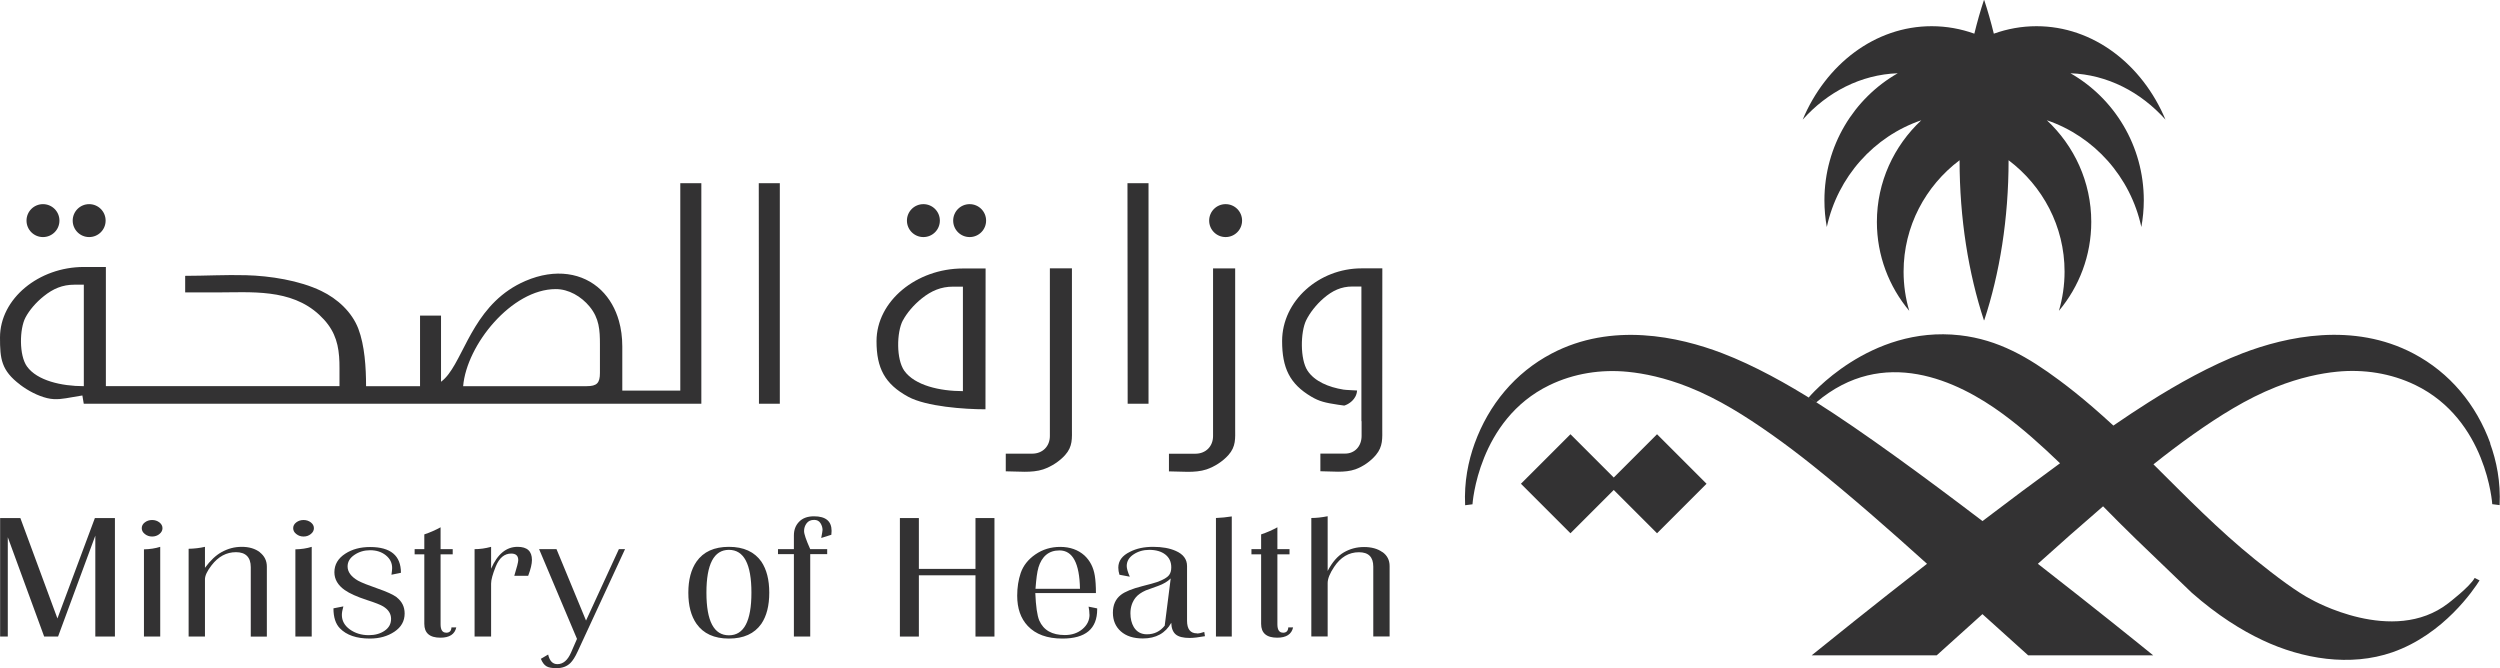
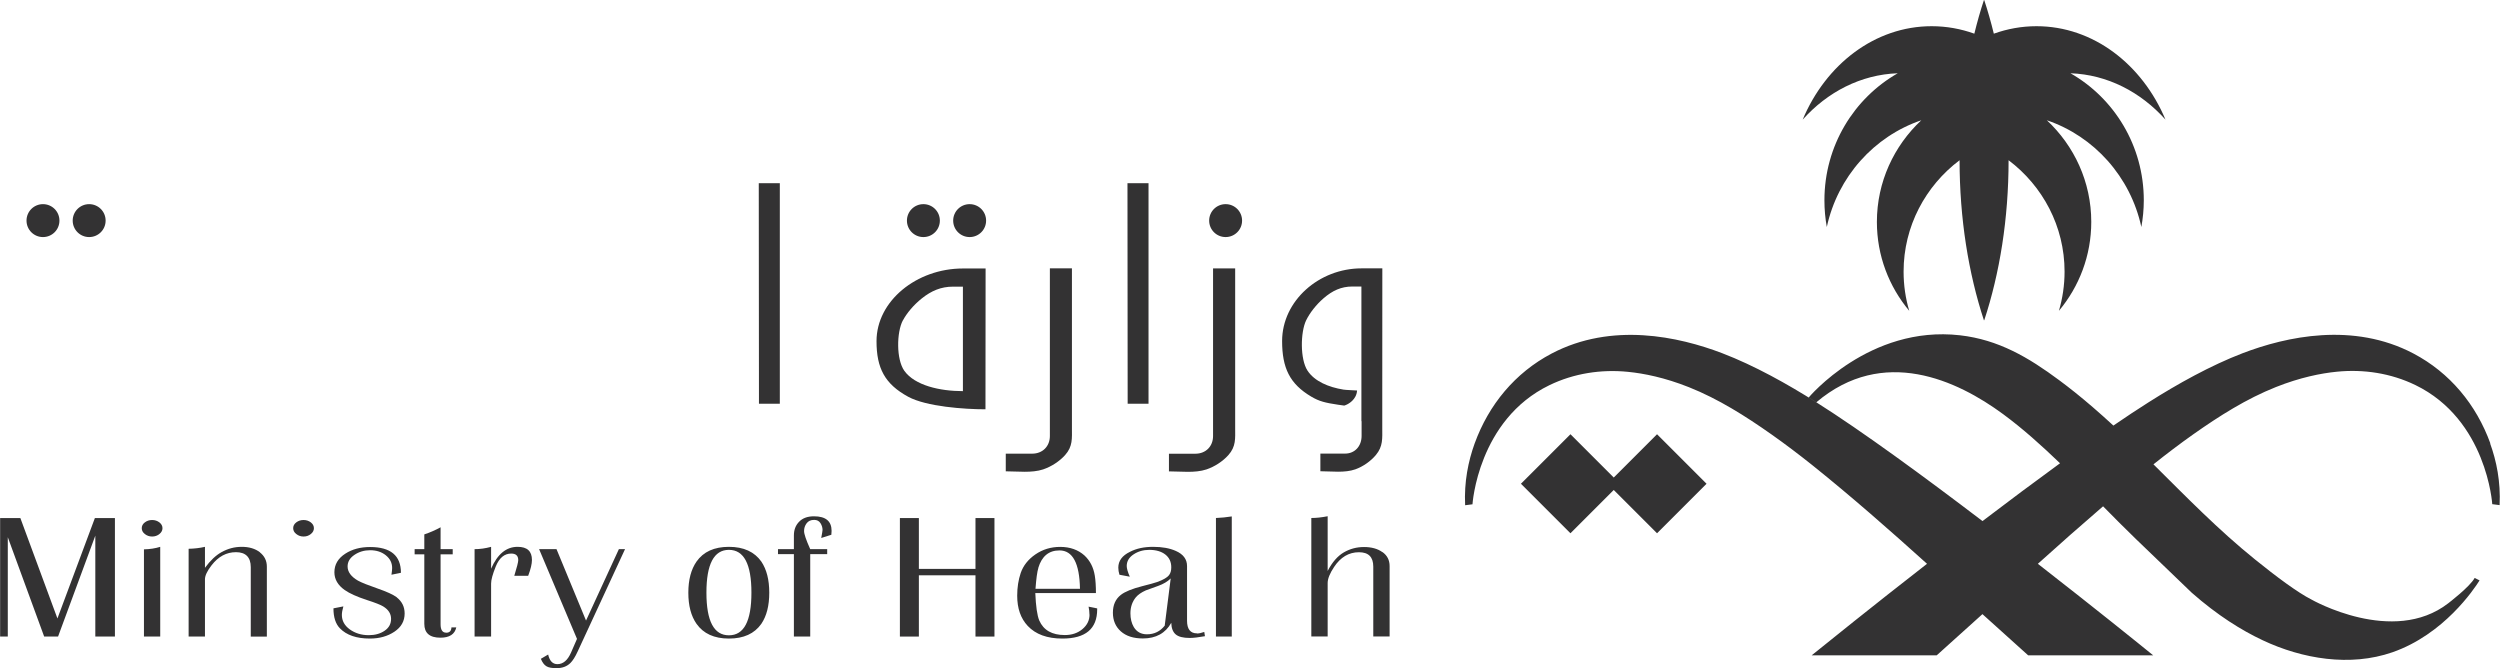
<svg xmlns="http://www.w3.org/2000/svg" id="Ebene_1" data-name="Ebene 1" viewBox="0 0 397.88 106.35">
  <defs>
    <style>
      .cls-1 {
        fill: #333233;
        stroke-width: 0px;
      }
    </style>
  </defs>
  <g>
    <path class="cls-1" d="m302.03,11.66c-6.96,3.97-11.67,11.53-11.67,20.22,0,1.45.13,2.87.38,4.25,1.73-7.99,7.51-14.43,15.04-16.99-4.35,4.07-7.07,9.82-7.07,16.18,0,5.37,1.93,10.3,5.15,14.15-.59-1.98-.9-4.07-.9-6.24,0-7.22,3.49-13.64,8.91-17.73,0,9.29,1.42,18,3.88,25.49l.02-.05.02.05c2.47-7.49,3.88-16.19,3.88-25.49,5.42,4.09,8.91,10.51,8.91,17.73,0,2.17-.32,4.26-.9,6.24,3.22-3.85,5.15-8.78,5.15-14.15,0-6.36-2.71-12.11-7.07-16.18,7.53,2.56,13.31,9,15.04,16.99.25-1.38.39-2.8.39-4.25,0-8.68-4.71-16.25-11.67-20.22,5.87.21,11.18,2.98,15.12,7.38-3.69-8.8-11.5-14.87-20.53-14.87-2.36,0-4.64.42-6.79,1.19-.45-1.85-.96-3.63-1.53-5.36l-.02.05-.02-.05c-.57,1.72-1.08,3.51-1.53,5.36-2.14-.77-4.43-1.19-6.79-1.19-9.03,0-16.84,6.07-20.53,14.87,3.94-4.4,9.25-7.17,15.12-7.38" />
    <path class="cls-1" d="m396.35,70.58c-2.25-6.19-6.44-11.26-12.25-14.32-9.57-5.04-20.21-2.71-27.17-.05-5.09,1.95-10.36,4.89-14.97,7.81-1.74,1.1-3.63,2.35-5.61,3.71-1.07-.99-2.16-1.96-3.27-2.92-1.98-1.71-3.76-3.12-5.34-4.29-4.9-3.64-9.67-6.46-15.81-7.16-14.43-1.64-24.07,9.9-24.07,9.9l1.22.76c10.65-9,22.4-3.5,29.72,1.89,3.15,2.32,6.14,5.01,9.06,7.82-4.04,2.94-8.24,6.08-12.34,9.2-9.3-7.08-19.13-14.28-26.44-18.9-4.61-2.92-9.88-5.86-14.97-7.81-6.96-2.66-17.59-4.99-27.17.05-5.81,3.06-10,8.13-12.25,14.32-1.01,2.8-1.69,6.11-1.51,9.82l1.17-.15s.85-13.44,12.25-18.96c3.88-1.88,8.23-2.55,12.5-2.12,2.53.25,5.84.91,9.69,2.44,4.7,1.87,9.02,4.61,13.15,7.52,2.2,1.55,4.36,3.19,6.48,4.88,6.25,5.01,12.29,10.32,18.27,15.71-8.88,6.91-16.11,12.75-18.36,14.57h19.9c2.43-2.17,4.86-4.36,7.28-6.56,2.42,2.2,4.85,4.39,7.28,6.56h19.9c-2.24-1.82-9.48-7.66-18.36-14.57,3.43-3.09,6.89-6.15,10.38-9.15,1.76,1.79,3.51,3.55,5.26,5.24l8.85,8.51c4.09,3.6,7.93,5.99,11.3,7.57,6.3,2.97,13.91,4.25,20.64,1.91,8.18-2.85,12.99-10.03,13.87-11.44l-.78-.39c-.73,1.38-4.2,4.03-4.2,4.03-8.8,6.82-21.77-.59-21.77-.59-2.23-1.13-5.63-3.67-9.01-6.4-5.83-4.71-10.93-9.95-16.14-15.12,2.08-1.66,4.19-3.26,6.34-4.78,4.12-2.9,8.44-5.65,13.15-7.52,3.85-1.53,7.16-2.19,9.69-2.44,4.27-.43,8.62.24,12.5,2.12,11.4,5.53,12.24,18.96,12.24,18.96l1.17.15c.18-3.71-.49-7.02-1.51-9.82" />
  </g>
  <polygon class="cls-1" points="256.83 76 249.94 69.11 242.06 76.99 249.94 84.87 256.83 77.98 263.72 84.87 271.6 76.99 263.72 69.11 256.83 76" />
  <polygon class="cls-1" points="15.1 82.45 9.14 98.43 3.24 82.45 .02 82.45 .02 101.31 1.24 101.31 1.24 85.5 7.03 101.31 9.24 101.31 15.17 85.25 15.17 101.31 18.29 101.31 18.29 82.45 15.1 82.45" />
  <g>
    <path class="cls-1" d="m25.37,83.14c-.33-.25-.71-.38-1.16-.38s-.83.13-1.16.38c-.33.25-.49.56-.49.92s.16.67.49.93.71.4,1.16.4.83-.13,1.16-.4c.33-.26.49-.58.49-.93s-.16-.66-.49-.92" />
    <path class="cls-1" d="m22.91,101.31h2.59v-14.28c-.79.25-1.66.38-2.59.4v13.88Z" />
    <path class="cls-1" d="m41.36,87.89c-.75-.57-1.71-.86-2.88-.86s-2.2.28-3.23.85c-.89.49-1.77,1.32-2.63,2.49v-3.34c-.82.19-1.68.29-2.6.31v13.97h2.6v-9.11c0-.58.35-1.33,1.05-2.23,1.08-1.4,2.37-2.09,3.89-2.09s2.35.79,2.35,2.38v11.06h2.56v-11.14c0-.94-.38-1.7-1.12-2.28" />
    <path class="cls-1" d="m49.47,83.14c-.33-.25-.71-.38-1.16-.38s-.83.13-1.16.38c-.33.25-.49.56-.49.92s.16.67.49.93.71.4,1.16.4.83-.13,1.16-.4c.33-.26.49-.58.49-.93s-.16-.66-.49-.92" />
-     <path class="cls-1" d="m47.01,101.31h2.6v-14.28c-.79.25-1.66.38-2.6.4v13.88Z" />
    <path class="cls-1" d="m63.15,95.06c-.58-.43-1.61-.9-3.09-1.41-1.47-.51-2.5-.92-3.09-1.24-1.1-.64-1.65-1.39-1.65-2.26,0-.74.36-1.35,1.09-1.84.72-.49,1.56-.74,2.49-.74,1.01,0,1.84.27,2.51.81.67.54,1,1.21,1,2.02,0,.26-.04.62-.11,1.07l1.51-.31c0-2.73-1.64-4.1-4.91-4.1-1.54,0-2.85.35-3.93,1.05-1.17.75-1.75,1.74-1.75,2.97,0,1.11.55,2.06,1.65,2.83.75.53,1.92,1.06,3.51,1.58,1.33.43,2.2.77,2.6,1.02.84.51,1.26,1.17,1.26,1.98s-.34,1.42-1.02,1.89c-.68.47-1.52.71-2.53.71-1.17,0-2.17-.31-3.02-.92-.84-.61-1.26-1.38-1.26-2.3,0-.36.08-.81.24-1.36l-1.58.31c0,1.41.34,2.47,1.02,3.17,1.05,1.09,2.64,1.64,4.77,1.64,1.52,0,2.82-.36,3.91-1.09,1.09-.73,1.63-1.69,1.63-2.9,0-1.06-.42-1.91-1.26-2.57" />
    <path class="cls-1" d="m71,100.69c-.58,0-.88-.44-.88-1.33v-11.14h1.93v-.82h-1.93v-3.48c-.82.45-1.68.83-2.59,1.13v2.35h-1.54v.82h1.54v11.06c0,1.47.85,2.21,2.56,2.21,1.45,0,2.29-.55,2.53-1.64h-.77c-.02.56-.3.85-.84.85" />
    <path class="cls-1" d="m82.37,87.03c-1.8,0-3.2,1.16-4.21,3.48v-3.48c-.91.25-1.79.37-2.63.37v13.91h2.63v-8.43c0-.6.25-1.51.74-2.72.56-1.38,1.38-2.06,2.46-2.06.75,0,1.12.35,1.12,1.05,0,.3-.21,1.13-.63,2.49h2.21c.4-1.06.6-1.89.6-2.52,0-1.4-.76-2.09-2.28-2.09" />
    <path class="cls-1" d="m93.27,98.77l-4.7-11.37h-2.77l6.03,14.28-.95,2.18c-.54,1.23-1.26,1.84-2.17,1.84-.75,0-1.24-.51-1.47-1.53l-1.16.68c.23.57.52.96.86,1.17.34.22.88.32,1.63.32.91,0,1.65-.27,2.21-.82.37-.36.76-.97,1.16-1.84l7.54-16.29h-.98l-5.23,11.37Z" />
    <path class="cls-1" d="m116.01,101.11c-2.39,0-3.58-2.26-3.58-6.79s1.19-6.81,3.58-6.81,3.58,2.27,3.58,6.81-1.19,6.79-3.58,6.79m0-14.08c-2.34,0-4.06.78-5.16,2.35-.86,1.24-1.3,2.89-1.3,4.95s.43,3.7,1.3,4.95c1.1,1.56,2.82,2.35,5.16,2.35s4.06-.78,5.16-2.35c.84-1.24,1.26-2.89,1.26-4.95s-.42-3.7-1.26-4.95c-1.1-1.56-2.82-2.35-5.16-2.35" />
    <path class="cls-1" d="m129.54,82.17c-1.05,0-1.86.31-2.42.93-.51.55-.77,1.25-.77,2.12v2.18h-2.53v.79h2.53v13.12h2.6v-13.12h2.7v-.79h-2.7c-.65-1.45-.98-2.41-.98-2.88s.13-.86.4-1.23c.27-.37.67-.55,1.21-.55.44,0,.78.17,1,.52.22.35.33.71.33,1.09,0,.11-.07.54-.21,1.27l1.61-.51c.02-.19.04-.4.04-.62,0-1.55-.94-2.32-2.81-2.32" />
  </g>
  <polygon class="cls-1" points="155.25 90.54 146.24 90.54 146.24 82.45 143.22 82.45 143.22 101.31 146.24 101.31 146.24 91.56 155.25 91.56 155.25 101.31 158.27 101.31 158.27 82.45 155.25 82.45 155.25 90.54" />
  <g>
    <path class="cls-1" d="m165.25,90.37c.56-1.85,1.68-2.77,3.37-2.77,2.1,0,3.19,2.04,3.26,6.11h-7.08c.12-1.62.27-2.73.46-3.34m8.14,7.44c0,.91-.37,1.67-1.12,2.31-.75.63-1.68.95-2.81.95-2.04,0-3.39-.77-4.07-2.32-.33-.79-.54-2.24-.63-4.36h9.65c0-1.11-.06-2.04-.18-2.77-.21-1.32-.76-2.39-1.65-3.22-1.01-.9-2.29-1.36-3.86-1.36-1.47,0-2.79.4-3.95,1.2-1.16.8-1.93,1.79-2.33,2.95-.37,1.09-.56,2.3-.56,3.62,0,2.02.56,3.62,1.68,4.81,1.26,1.34,3.1,2.01,5.51,2.01,3.69,0,5.54-1.55,5.54-4.66v-.14l-1.37-.28c.09.43.14.86.14,1.27" />
    <path class="cls-1" d="m185.38,99.56c-.73.92-1.67,1.39-2.84,1.39-.93,0-1.64-.39-2.1-1.16-.35-.6-.53-1.33-.53-2.18,0-.98.28-1.82.84-2.52.35-.43.89-.81,1.61-1.13.65-.23,1.31-.46,1.96-.71.84-.3,1.51-.7,2-1.19l-.95,7.49Zm5.12,1.24c-1.05,0-1.58-.67-1.58-2.01v-8.71c0-1.07-.6-1.88-1.79-2.4-.96-.43-2.16-.65-3.61-.65s-2.65.26-3.68.79c-1.24.6-1.86,1.44-1.86,2.52,0,.36.06.74.18,1.13l1.65.31c-.33-.75-.49-1.32-.49-1.7,0-.75.36-1.37,1.09-1.85.72-.48,1.56-.72,2.49-.72,1.08,0,1.93.25,2.56.74.63.49.95,1.17.95,2.04,0,.51-.11.9-.32,1.19-.28.41-.94.8-1.96,1.16-.37.13-1.16.35-2.35.65-1.61.41-2.75.88-3.4,1.39-.84.66-1.26,1.6-1.26,2.83s.42,2.22,1.26,2.97c.84.75,2.01,1.13,3.51,1.13,2.08,0,3.59-.83,4.52-2.49.02.85.26,1.46.7,1.84.44.38,1.19.57,2.24.57.56,0,1.37-.09,2.42-.28l-.11-.68c-.47.17-.85.25-1.16.25" />
    <path class="cls-1" d="m193.52,101.31h2.52v-19.12c-.84.13-1.68.22-2.52.25v18.86Z" />
-     <path class="cls-1" d="m204.18,100.69c-.58,0-.88-.44-.88-1.33v-11.14h1.93v-.82h-1.93v-3.48c-.82.45-1.68.83-2.59,1.13v2.35h-1.54v.82h1.54v11.06c0,1.47.85,2.21,2.56,2.21,1.45,0,2.29-.55,2.53-1.64h-.77c-.02.56-.3.85-.84.85" />
    <path class="cls-1" d="m220.02,87.88c-.76-.55-1.74-.82-2.93-.82s-2.25.29-3.23.86c-.98.57-1.84,1.56-2.56,2.95v-8.71c-.96.19-1.82.28-2.6.28v18.86h2.6v-8.51c0-.68.34-1.53,1.02-2.55,1.03-1.56,2.35-2.35,3.96-2.35,1.52,0,2.28.76,2.28,2.29v11.11h2.6v-11.2c0-.94-.38-1.69-1.14-2.23" />
    <path class="cls-1" d="m146.96,37.73c1.45,0,2.62-1.17,2.62-2.62s-1.17-2.62-2.62-2.62-2.62,1.17-2.62,2.62,1.17,2.62,2.62,2.62" />
    <path class="cls-1" d="m124.11,64.26V29.16h-3.35c0,11.72.03,23.42.03,35.1h3.32Z" />
    <path class="cls-1" d="m14.19,37.73c1.45,0,2.62-1.17,2.62-2.62s-1.17-2.62-2.62-2.62-2.62,1.17-2.62,2.62,1.17,2.62,2.62,2.62" />
    <path class="cls-1" d="m154.32,37.73c1.45,0,2.62-1.17,2.62-2.62s-1.17-2.62-2.62-2.62-2.62,1.17-2.62,2.62,1.17,2.62,2.62,2.62" />
    <path class="cls-1" d="m182.79,64.26V29.16h-3.35c0,11.72.03,23.42.03,35.1h3.32Z" />
    <path class="cls-1" d="m213.91,64.56c.74-.21,1.98-.99,2.07-2.41-.35-.03-1.81-.08-2.15-.14-2.41-.39-4.62-1.33-5.73-3.01-1.21-1.83-1.13-6.14-.23-8.01.58-1.19,1.59-2.49,2.78-3.52,1.4-1.21,2.8-1.87,4.58-1.87h1.44c0,6.47,0,14.99,0,21.43h.03v2.35c0,1.64-1.09,2.81-2.62,2.81h-3.94v2.81c1.78,0,3.86.3,5.58-.31,1.22-.44,2.43-1.29,3.25-2.27,1.16-1.39,1.02-2.65,1.02-4.36v-5.8h0c0-6.44.01-13.64.01-19.55h-3.32c-6.75,0-12.63,5.16-12.63,11.57,0,4.28,1.21,6.82,4.65,8.85,1.26.75,2.24.98,4.24,1.28.33.05.66.1.99.14" />
    <path class="cls-1" d="m166.03,74.7c1.31-.44,2.6-1.29,3.48-2.27,1.24-1.39,1.09-2.65,1.09-4.36v-25.36h-3.51v26.68c0,1.64-1.16,2.81-2.81,2.81h-4.21v2.81c1.9,0,4.13.3,5.97-.31" />
    <path class="cls-1" d="m196.57,42.72h-3.51v26.68c0,1.64-1.16,2.81-2.81,2.81h-4.21v2.81c1.9,0,4.13.3,5.97-.31,1.31-.44,2.6-1.29,3.48-2.27,1.24-1.39,1.09-2.65,1.09-4.36v-25.36Z" />
    <path class="cls-1" d="m6.84,37.73c1.45,0,2.62-1.17,2.62-2.62s-1.17-2.62-2.62-2.62-2.62,1.17-2.62,2.62,1.17,2.62,2.62,2.62" />
    <path class="cls-1" d="m143.69,51.01c.63-1.19,1.73-2.49,3.02-3.52,1.52-1.21,3.05-1.87,4.98-1.87h1.56v16.63c-3.66,0-7.65-.9-9.32-3.23-1.31-1.83-1.23-6.14-.25-8.01m13.16,14.13c0-7.45.02-14.93.02-22.41h-3.62c-7.34,0-13.74,5.16-13.74,11.57,0,4.28,1.31,6.82,5.05,8.85,2.88,1.56,8.92,1.99,12.28,1.99" />
    <path class="cls-1" d="m195.06,32.49c-1.45,0-2.62,1.17-2.62,2.62s1.17,2.62,2.62,2.62,2.62-1.17,2.62-2.62-1.17-2.62-2.62-2.62" />
-     <path class="cls-1" d="m4.05,50.54c.61-1.16,1.68-2.42,2.93-3.41,1.47-1.18,2.96-1.82,4.84-1.82h1.52v16.15c-3.55,0-7.43-.88-9.05-3.14-1.27-1.78-1.19-5.97-.24-7.78m84.41-4.53c2.03,0,4.04,1.15,5.39,2.8,1.52,1.86,1.63,3.71,1.63,6v4.54c0,1.62-.49,2.11-2.11,2.11h-19.66c.55-6.57,7.72-15.45,14.74-15.45M3.2,61.23c1.31.99,2.85,1.78,4.29,2.13,1.42.35,2.63.09,4.02-.15l1.6-.27.22,1.32h98.29V29.16h-3.35v33h-9.23v-7.02c0-1.48-.19-2.85-.54-4.08-.52-1.84-1.46-3.56-2.84-4.89-2.86-2.75-7.26-3.51-12.03-1.46-7.76,3.34-9.45,11.15-12.22,14.8-.35.47-.75.9-1.22,1.25v-10.53h-3.34v11.23h-8.59c0-2.97-.22-6.49-1.23-9.14-1.02-2.66-3.31-4.77-5.91-6.02-3.48-1.68-8.17-2.4-11.96-2.5-3.24-.09-6.53.1-9.69.1v2.64h4.86c5.62,0,11.94-.65,16.48,3.56,2.21,2.05,2.96,4.09,3.16,6.64.05.59.06,1.2.06,1.85v2.86H16.85v-18.96h-3.51c-7.13,0-13.34,5.01-13.34,11.23,0,3.38.19,5.23,3.2,7.5" />
  </g>
</svg>